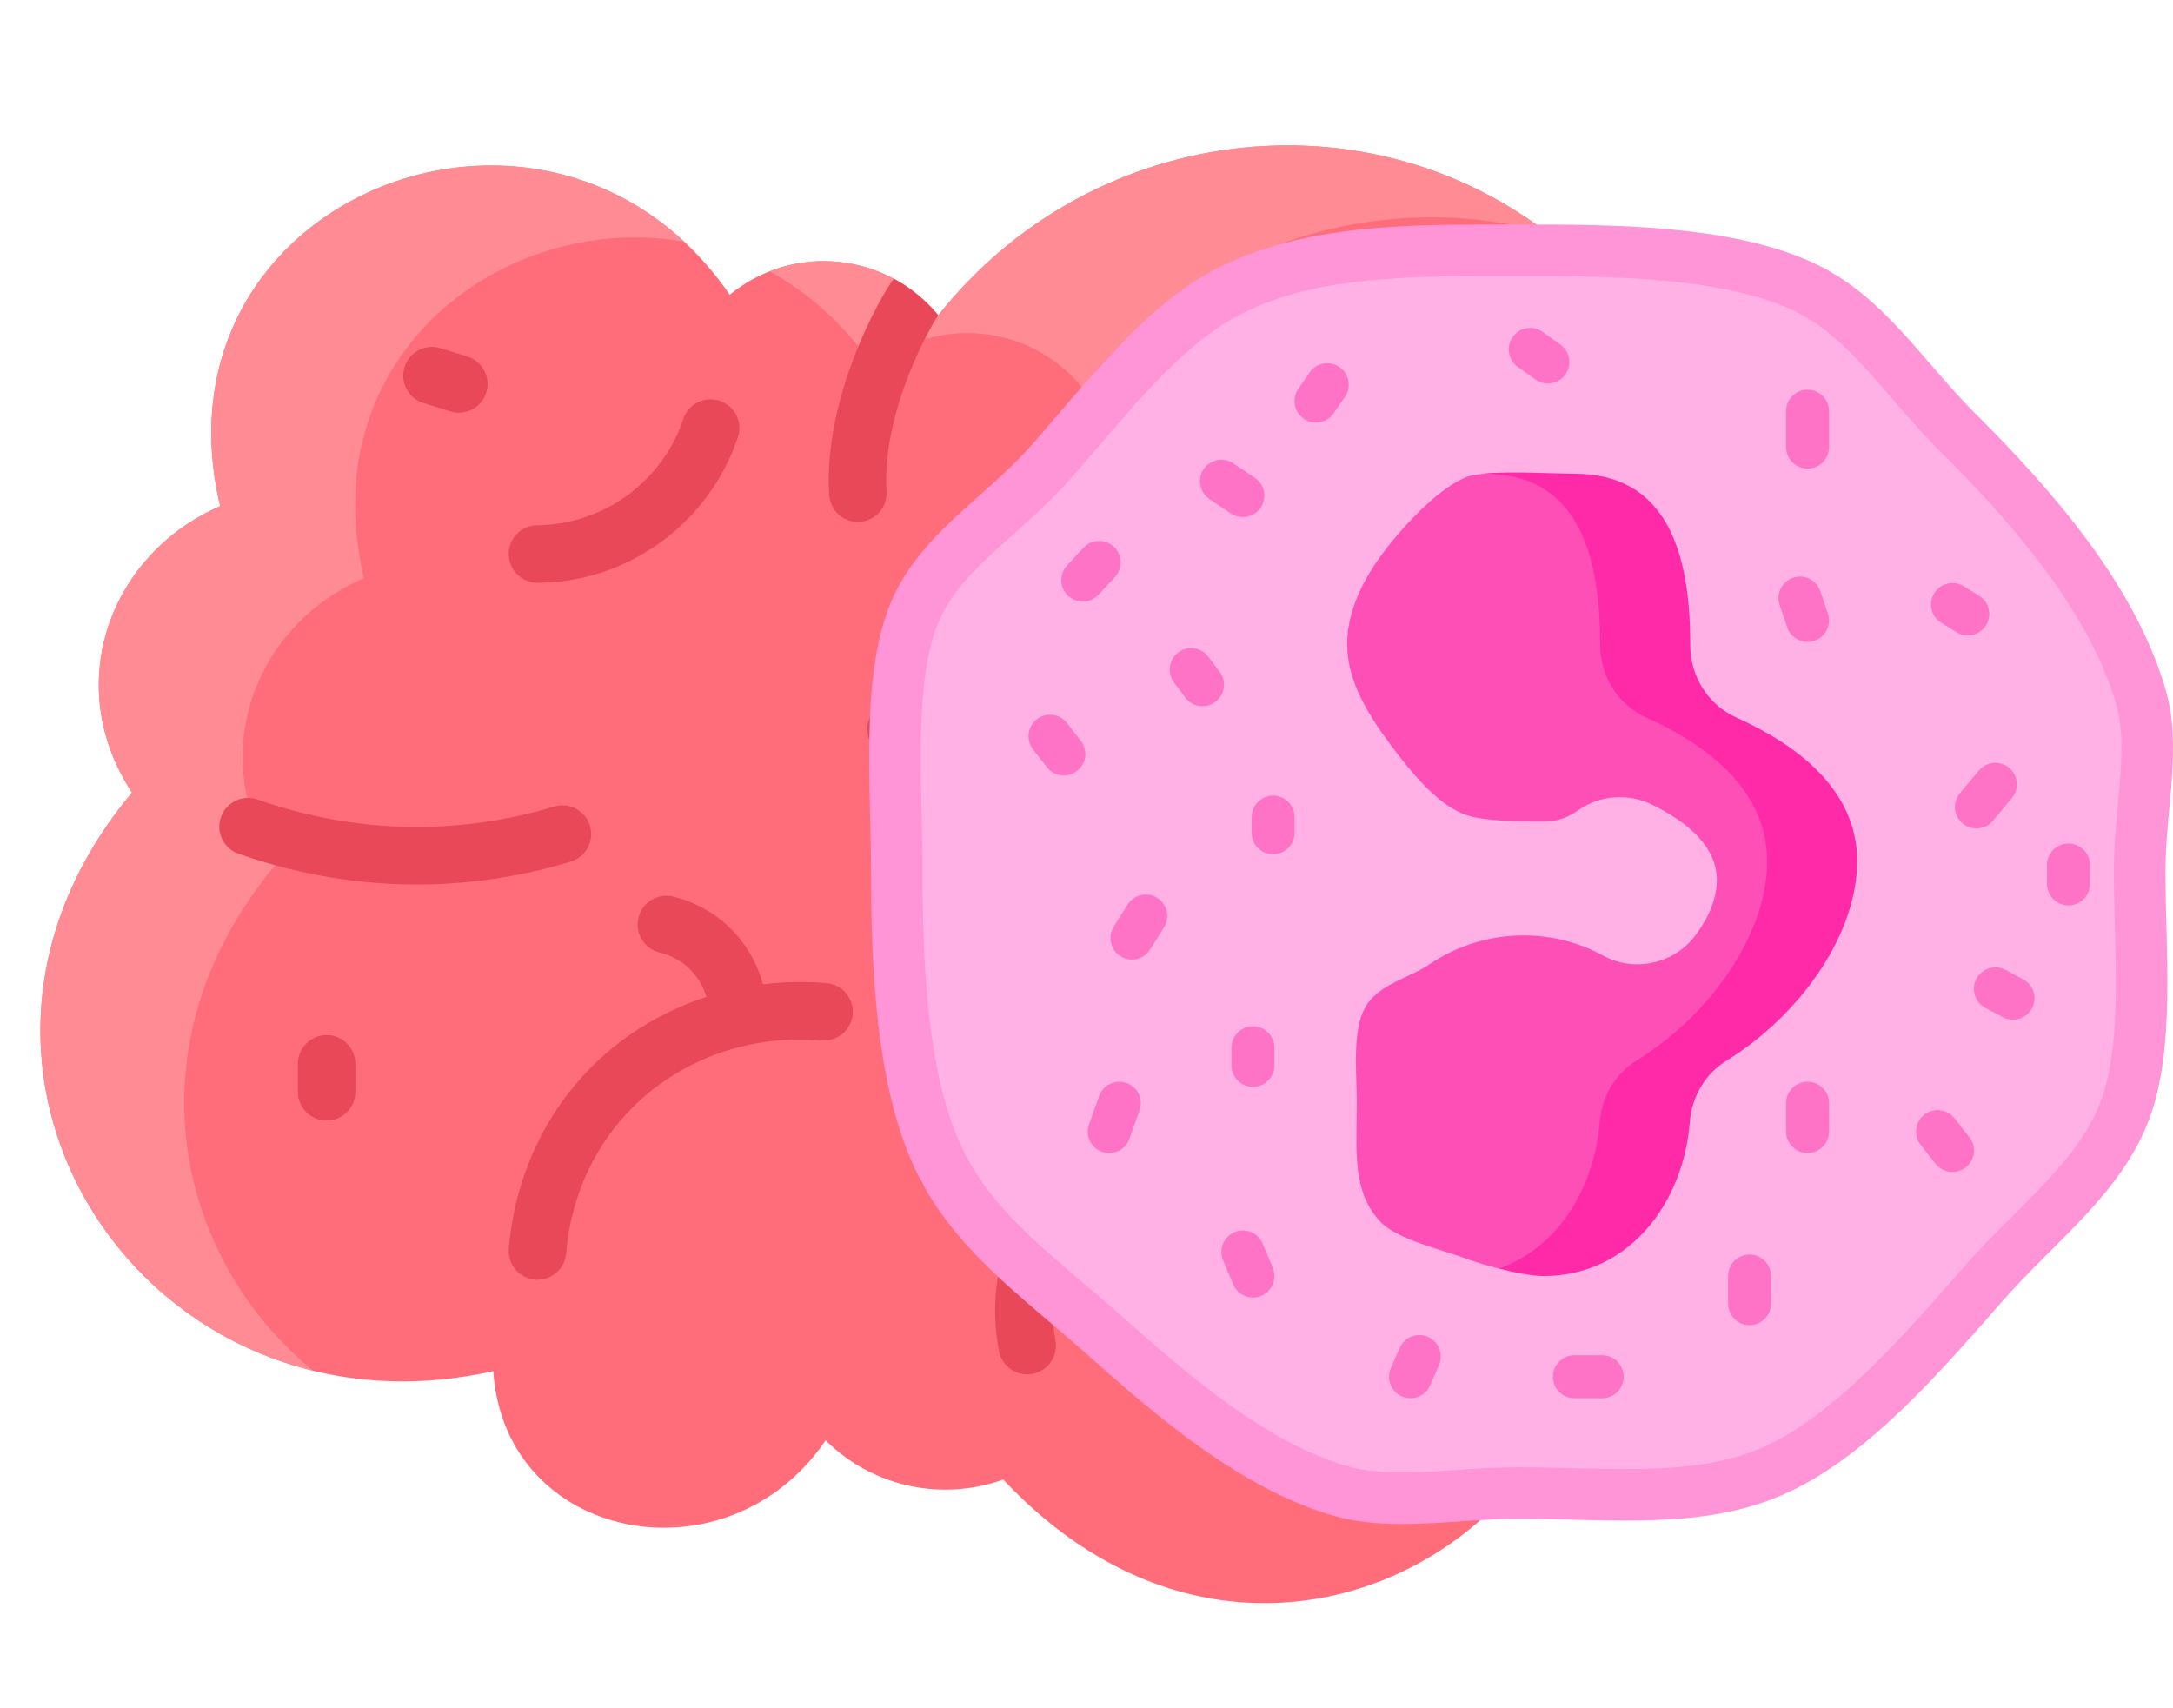
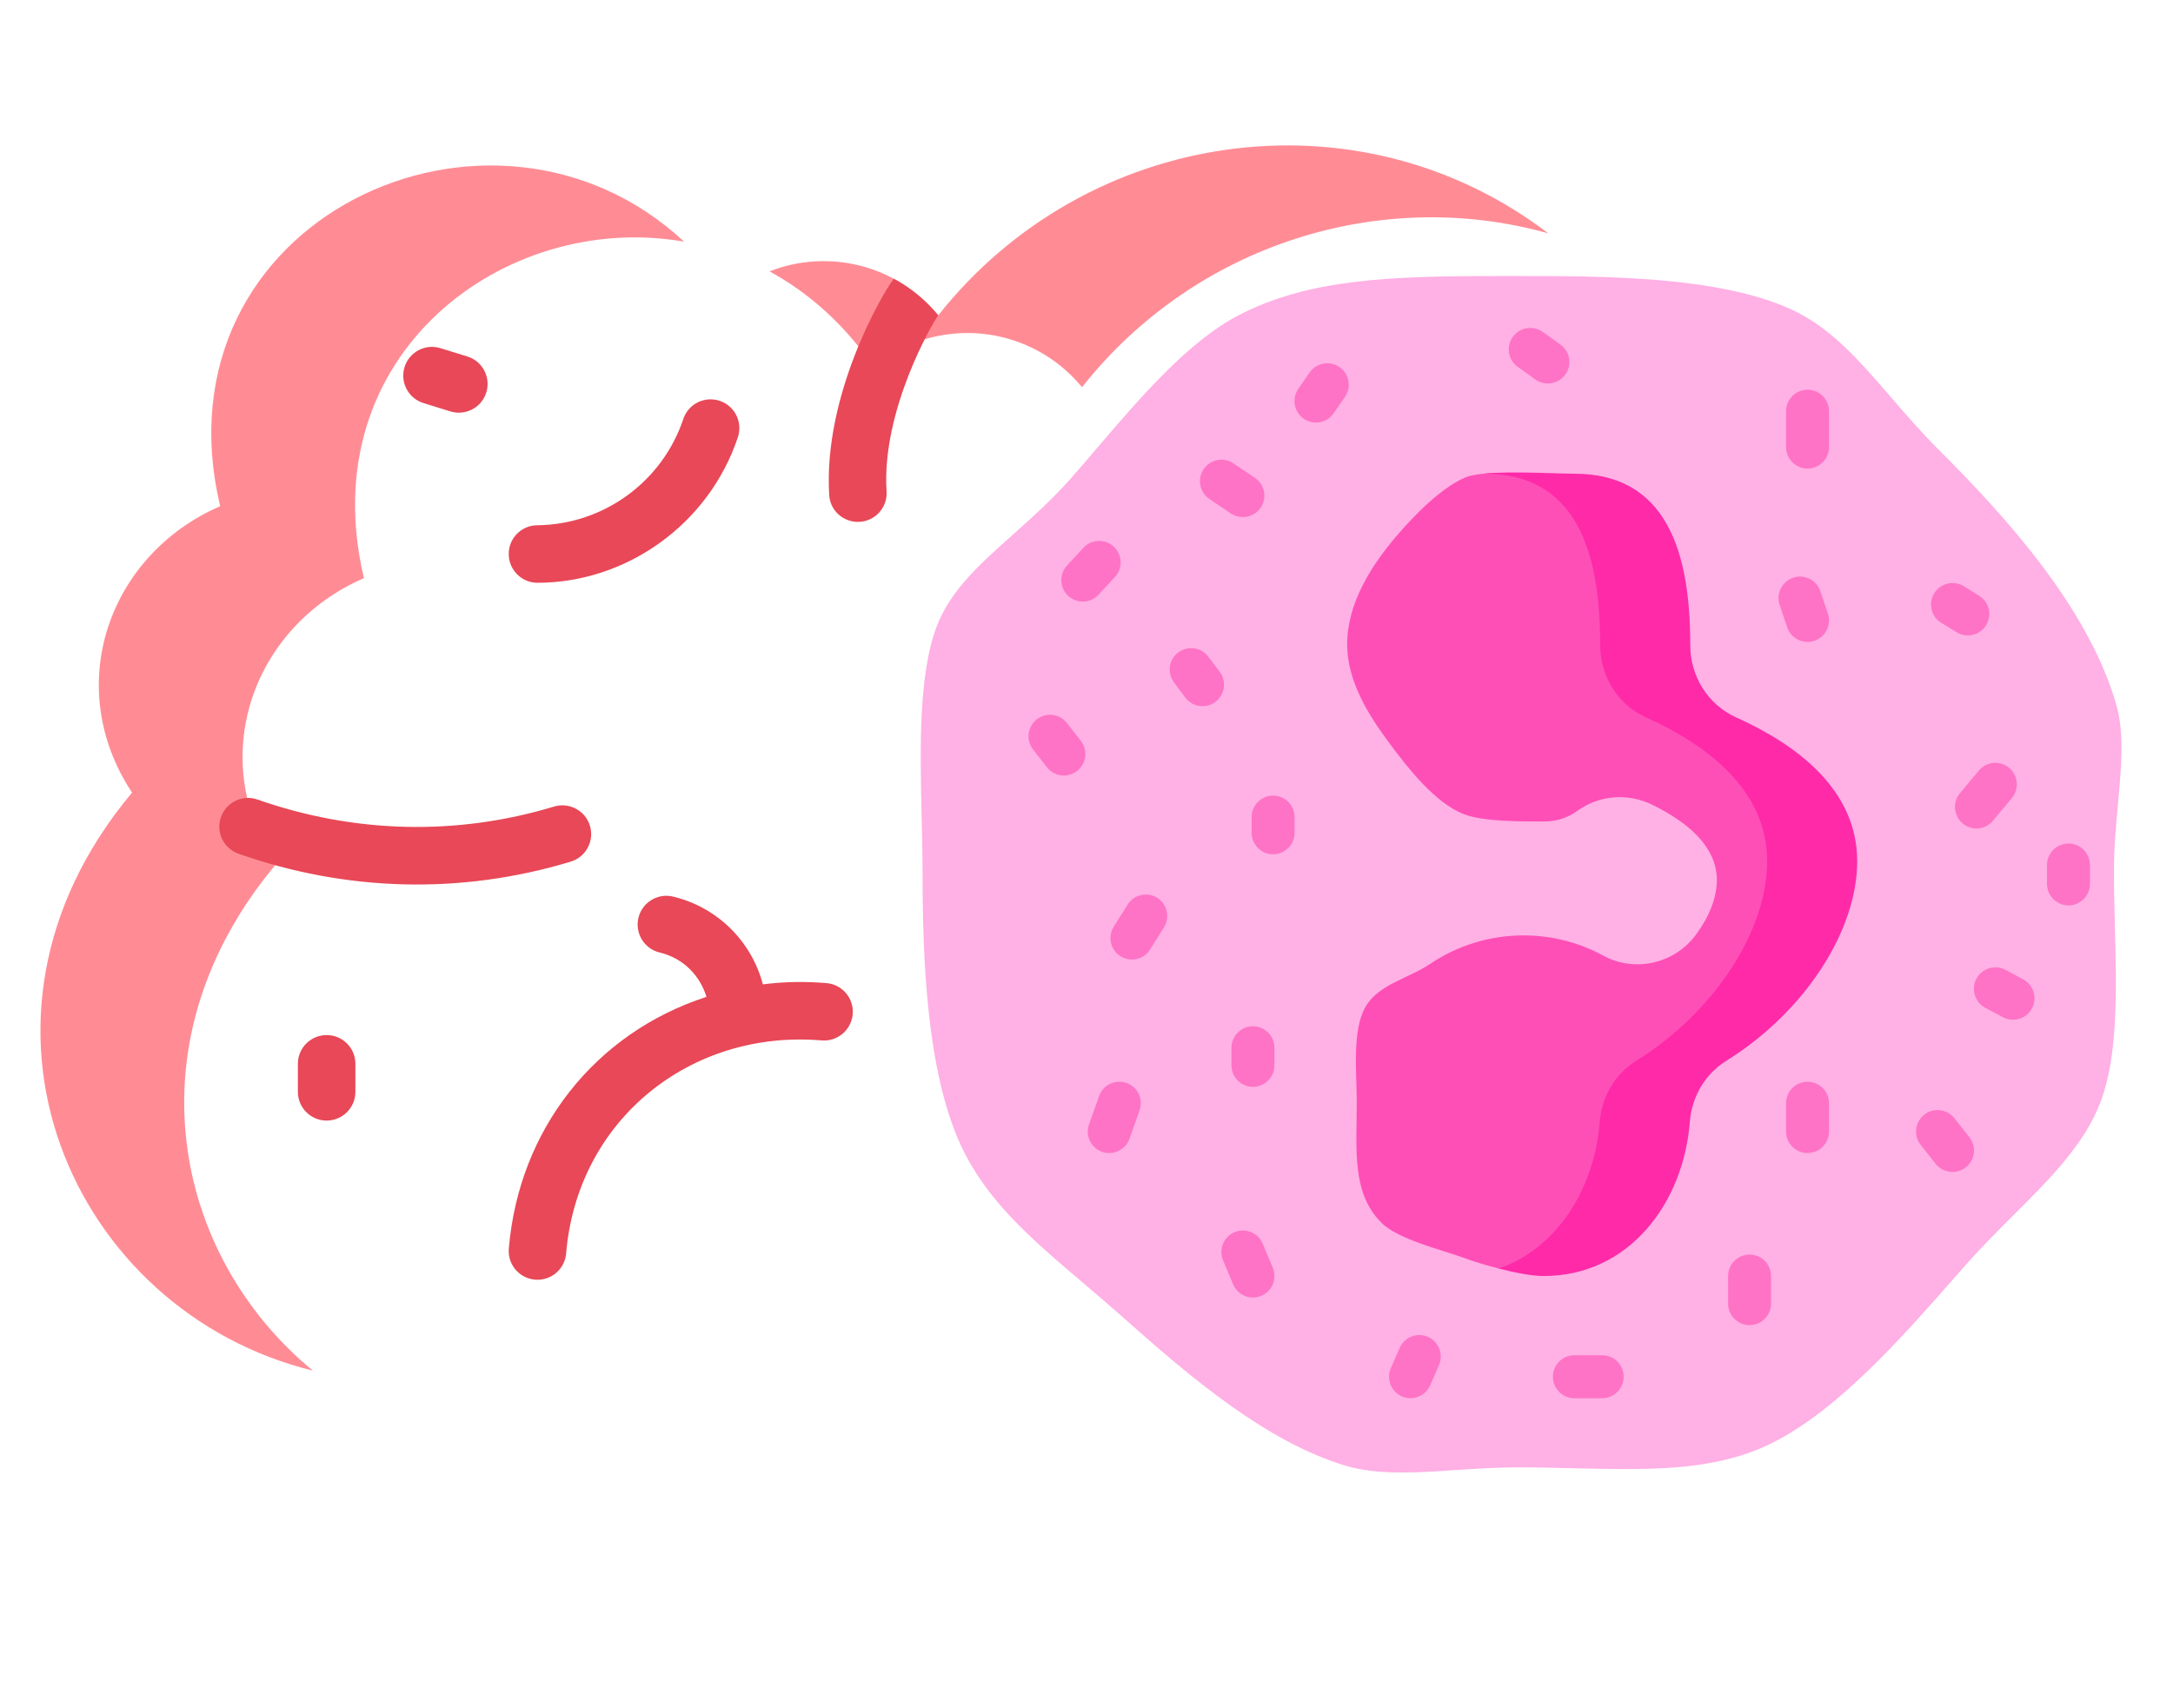
<svg xmlns="http://www.w3.org/2000/svg" width="215" height="169" xml:space="preserve" overflow="hidden">
  <defs>
    <clipPath id="clip0">
      <rect x="380" y="1870" width="215" height="169" />
    </clipPath>
    <clipPath id="clip1">
      <rect x="380" y="1870" width="215" height="169" />
    </clipPath>
  </defs>
  <g clip-path="url(#clip0)" transform="translate(-380 -1870)">
    <g clip-path="url(#clip1)">
      <g>
        <g>
          <g>
-             <path d="M530.224 1980.97C553.553 2010.41 509.428 2048.54 479.261 2016.39 473.326 2018.52 466.47 2017.24 461.687 2012.51 452.036 2026.76 429.938 2022.65 428.807 2005.66 394.729 2013.3 369.819 1976.16 393.065 1948.42 386.109 1937.88 390.739 1924.89 401.785 1920.08 394.477 1889.27 434.647 1873.64 452.199 1899.16 458.487 1894.02 467.683 1894.94 472.832 1901.2 488.13 1881.86 516.679 1878.38 535.622 1895.08 555.01 1912.17 552.713 1942.32 532.692 1959.02 540.134 1965.27 538.73 1976.49 530.224 1980.97Z" fill="#FF6D7A" fill-rule="nonzero" fill-opacity="1" />
            <path d="M533.193 1893.09C516.707 1888.45 498.301 1894.1 487.056 1908.31 481.907 1902.06 472.711 1901.13 466.424 1906.28 463.511 1902.04 459.977 1898.94 456.14 1896.85 461.904 1894.58 468.682 1896.16 472.832 1901.2 487.49 1882.67 514.31 1878.7 533.193 1893.09Z" fill="#FF8C95" fill-rule="nonzero" fill-opacity="1" />
            <path d="M447.687 1893.91C429.945 1890.81 410.767 1905.1 416.009 1927.2 404.964 1932 400.334 1945 407.29 1955.53 392.642 1973.01 397.116 1994.23 410.956 2005.61 387.116 1999.78 374.154 1970.99 393.065 1948.42 386.109 1937.88 390.739 1924.89 401.785 1920.08 395.049 1891.68 428.64 1876.18 447.687 1893.91Z" fill="#FF8C95" fill-rule="nonzero" fill-opacity="1" />
            <path d="M513.112 1968.29C511.391 1968.46 510.203 1970.09 510.594 1971.77 510.918 1973.16 512.23 1974.09 513.652 1973.96 520.021 1973.34 526.234 1976 530.224 1980.96 532.009 1980.03 533.481 1978.79 534.626 1977.36 529.242 1970.69 521.109 1967.51 513.112 1968.29Z" fill="#E84857" fill-rule="nonzero" fill-opacity="1" />
            <path d="M512.014 1997.39 509.287 1997.92C507.744 1998.22 506.737 1999.71 507.037 2001.25 507.335 2002.79 508.822 2003.8 510.372 2003.5L513.099 2002.97C514.642 2002.67 515.649 2001.18 515.35 1999.64 515.05 1998.1 513.554 1997.09 512.014 1997.39Z" fill="#E84857" fill-rule="nonzero" fill-opacity="1" />
-             <path d="M486.836 1983.22C486.095 1983.76 485.398 1984.35 484.744 1984.97 481.659 1981.3 476.216 1980.41 472.046 1983.26 470.748 1984.14 470.414 1985.91 471.299 1987.21 472.184 1988.51 473.955 1988.84 475.252 1987.96 477.449 1986.46 480.205 1987.52 481.042 1989.76 478.696 1993.95 477.91 1998.84 478.839 2003.67 479.135 2005.21 480.623 2006.23 482.169 2005.93 483.712 2005.64 484.723 2004.14 484.427 2002.6 483.322 1996.85 485.558 1991.2 490.192 1987.81 491.461 1986.89 491.738 1985.11 490.811 1983.84 489.885 1982.57 488.105 1982.29 486.836 1983.22Z" fill="#E84857" fill-rule="nonzero" fill-opacity="1" />
            <path d="M481.783 1966.73C482.947 1967.79 484.746 1967.7 485.802 1966.55 486.86 1965.38 486.777 1963.58 485.616 1962.53L483.564 1960.66C482.403 1959.6 480.603 1959.68 479.545 1960.84 478.486 1962 478.57 1963.8 479.731 1964.86Z" fill="#E84857" fill-rule="nonzero" fill-opacity="1" />
            <path d="M517.746 1960.83C519.299 1961.04 520.735 1959.95 520.945 1958.39 521.155 1956.83 520.063 1955.4 518.506 1955.19 509.507 1953.98 502.425 1948.75 498.82 1940.72 498.176 1939.28 496.493 1938.64 495.059 1939.29 493.626 1939.93 492.985 1941.61 493.629 1943.05 494.556 1945.11 495.685 1947.04 496.993 1948.81 494.224 1949.26 491.461 1948.68 488.958 1947.06 487.638 1946.21 485.878 1946.59 485.025 1947.91 484.173 1949.23 484.552 1950.99 485.872 1951.84 490.431 1954.79 495.939 1955.53 501.311 1953.52 505.802 1957.46 511.44 1959.98 517.746 1960.83Z" fill="#E84857" fill-rule="nonzero" fill-opacity="1" />
            <path d="M518.64 1934.71C521.144 1935.94 521.504 1936.22 522.384 1936.22 523.435 1936.22 524.446 1935.64 524.94 1934.63 525.632 1933.22 525.05 1931.52 523.64 1930.82L521.146 1929.6C519.736 1928.91 518.031 1929.49 517.339 1930.9 516.647 1932.31 517.229 1934.02 518.64 1934.71Z" fill="#E84857" fill-rule="nonzero" fill-opacity="1" />
            <path d="M502.321 1914.4C503.174 1914.4 503.482 1914.15 506.05 1912.93 507.468 1912.25 508.07 1910.55 507.394 1909.13 506.718 1907.72 505.021 1907.11 503.601 1907.79L501.094 1908.99C499.676 1909.66 499.074 1911.36 499.751 1912.78 500.239 1913.8 501.258 1914.4 502.321 1914.4Z" fill="#E84857" fill-rule="nonzero" fill-opacity="1" />
            <path d="M461.775 1967.27C459.658 1967.09 457.552 1967.13 455.48 1967.39 454.36 1963.16 451.036 1959.79 446.606 1958.71 445.078 1958.34 443.54 1959.28 443.169 1960.8 442.799 1962.33 443.736 1963.87 445.262 1964.24 447.808 1964.86 449.305 1966.7 449.9 1968.63 438.909 1972.19 431.335 1981.72 430.343 1993.54 430.205 1995.2 431.508 1996.62 433.181 1996.62 434.645 1996.62 435.889 1995.5 436.013 1994.02 437.127 1980.74 448.391 1971.84 461.293 1972.94 462.859 1973.07 464.236 1971.91 464.369 1970.34 464.502 1968.78 463.34 1967.4 461.775 1967.27Z" fill="#E84857" fill-rule="nonzero" fill-opacity="1" />
-             <path d="M472.51 1941.17C473.297 1939.81 472.832 1938.07 471.471 1937.28 470.112 1936.49 468.371 1936.96 467.585 1938.32L466.194 1940.72C465.407 1942.08 465.872 1943.82 467.232 1944.61 468.592 1945.4 470.332 1944.93 471.119 1943.57Z" fill="#E84857" fill-rule="nonzero" fill-opacity="1" />
            <path d="M467.718 1918.63C467.199 1910.53 472.395 1901.74 472.832 1901.2 471.573 1899.67 470.076 1898.46 468.44 1897.58 468.419 1897.61 468.397 1897.64 468.376 1897.66L468.376 1897.66C467.256 1899.11 461.435 1909.14 462.043 1918.99 462.149 1920.73 463.799 1921.94 465.499 1921.57 466.858 1921.27 467.807 1920.02 467.718 1918.63Z" fill="#E84857" fill-rule="nonzero" fill-opacity="1" />
            <path d="M412.318 1972.41C410.747 1972.41 409.473 1973.68 409.473 1975.25L409.473 1978.03C409.473 1979.6 410.747 1980.87 412.318 1980.87 413.889 1980.87 415.163 1979.6 415.163 1978.03L415.163 1975.25C415.163 1973.68 413.889 1972.41 412.318 1972.41Z" fill="#E84857" fill-rule="nonzero" fill-opacity="1" />
            <path d="M438.369 1951.7C437.914 1950.2 436.325 1949.35 434.822 1949.8 425.212 1952.71 415.069 1952.47 405.487 1949.11 404.005 1948.58 402.381 1949.37 401.86 1950.85 401.34 1952.33 402.119 1953.95 403.602 1954.47 414.168 1958.19 425.537 1958.56 436.471 1955.25 437.974 1954.79 438.824 1953.21 438.369 1951.7Z" fill="#E84857" fill-rule="nonzero" fill-opacity="1" />
            <path d="M433.177 1927.66C441.874 1927.66 450.095 1921.97 453.006 1913.26 453.504 1911.77 452.699 1910.15 451.209 1909.66 449.719 1909.16 448.107 1909.96 447.609 1911.45 445.531 1917.67 439.72 1921.9 433.147 1921.97 431.576 1921.98 430.316 1923.27 430.333 1924.84 430.35 1926.4 431.62 1927.66 433.177 1927.66Z" fill="#E84857" fill-rule="nonzero" fill-opacity="1" />
            <path d="M421.903 1909.88C424.745 1910.76 424.829 1910.83 425.398 1910.83 426.613 1910.83 427.737 1910.05 428.115 1908.83 428.58 1907.33 427.74 1905.73 426.239 1905.27L423.586 1904.45C422.086 1903.98 420.492 1904.82 420.027 1906.32 419.562 1907.82 420.402 1909.42 421.903 1909.88Z" fill="#E84857" fill-rule="nonzero" fill-opacity="1" />
          </g>
        </g>
      </g>
      <g>
        <g>
          <g>
-             <path d="M594.253 1956.25C594.253 1964.18 595.264 1973.75 592.627 1980.77 589.87 1988.09 583.355 1992.8 578.273 1998.57 572.348 2005.29 565.035 2013.96 556.783 2017.72 548.69 2021.42 539.695 2020.28 530.218 2020.28 523.74 2020.28 517.487 2021.66 511.593 2019.87 502.606 2017.15 494.455 2010.15 487.619 2004.06 481.042 1998.19 474.113 1993.47 470.398 1985.36 466.683 1977.25 466.182 1965.75 466.182 1956.25 466.182 1948.05 465.16 1937.25 467.965 1930.04 470.712 1922.99 477.233 1919.52 482.149 1913.94 487.32 1908.07 493.138 1900.37 500.128 1896.71 508.999 1892.06 519.507 1892.21 530.217 1892.21 539.694 1892.21 551.225 1892.26 559.317 1895.96 566.3 1899.15 570.075 1905.56 575.441 1910.91 582.947 1918.4 591.187 1927.74 594.253 1938.18 595.934 1943.91 594.253 1949.97 594.253 1956.25Z" fill="#FF94D6" fill-rule="nonzero" fill-opacity="1" />
            <path d="M518.7 2015.69C516.427 2015.69 514.639 2015.47 513.073 2015 505.341 2012.65 497.935 2006.43 491.011 2000.25 489.713 1999.1 488.409 1997.99 487.148 1996.92 482.008 1992.55 477.568 1988.77 475.032 1983.24 471.706 1975.98 471.279 1965 471.279 1956.25 471.279 1954.51 471.236 1952.72 471.191 1950.83 471.033 1944.2 470.853 1936.68 472.715 1931.89 474.091 1928.36 476.933 1925.83 480.223 1922.89 482.135 1921.18 484.112 1919.42 485.973 1917.31 486.851 1916.31 487.719 1915.3 488.637 1914.22 492.804 1909.35 497.526 1903.83 502.493 1901.22 509.433 1897.59 517.557 1897.31 528.276 1897.31L530.217 1897.31C538.565 1897.31 549.997 1897.31 557.2 1900.6 561.112 1902.38 563.901 1905.61 567.131 1909.34 568.603 1911.05 570.125 1912.81 571.84 1914.52 578.525 1921.19 586.558 1930.07 589.361 1939.62 590.2 1942.48 589.902 1945.73 589.557 1949.5 589.359 1951.66 589.155 1953.89 589.155 1956.25 589.155 1958 589.203 1959.84 589.249 1961.63 589.412 1967.9 589.58 1974.38 587.854 1978.97 586.261 1983.21 582.819 1986.64 579.176 1990.27 577.606 1991.84 575.982 1993.46 574.447 1995.2L573.413 1996.38C568.085 2002.44 561.453 2009.99 554.665 2013.09 550.308 2015.07 545.431 2015.35 540.809 2015.35 539.165 2015.35 537.508 2015.31 535.754 2015.27 533.958 2015.23 532.101 2015.18 530.217 2015.18 528.057 2015.18 525.981 2015.32 523.973 2015.45 522.123 2015.58 520.375 2015.69 518.7 2015.69Z" fill="#FFB0E4" fill-rule="nonzero" fill-opacity="1" />
            <path d="M530.5 1995.52 532.278 1994.4C532.278 1994.4 537.188 1992.22 537.146 1992.15 537.104 1992.08 539.012 1988.86 539.036 1988.79 539.059 1988.72 540.646 1982.89 540.646 1982.89 540.646 1982.89 544.313 1975.66 544.375 1975.47 544.437 1975.29 551.733 1970.89 551.733 1970.89L558.468 1960.82 557.72 1951.97 550.981 1943.73 543.377 1937C543.377 1937 541.382 1930.82 541.32 1930.28 541.257 1929.73 539.784 1921.28 539.784 1921.28L534.803 1917.82 530.22 1917.04 528.364 1916.77C526.934 1916.82 525.688 1916.95 525.009 1917.23 522.595 1918.23 519.894 1921.03 518.217 1922.98 515.738 1925.87 513.29 1929.65 513.29 1933.75 513.29 1937.44 515.451 1940.82 517.496 1943.57 519.302 1945.99 521.948 1949.4 524.798 1950.54 526.692 1951.3 530.55 1951.28 532.715 1951.28 534.238 1951.28 535.232 1950.82 536.145 1950.17 538.297 1948.65 541.124 1948.46 543.49 1949.63 547.151 1951.43 549.853 1953.85 549.866 1957.05 549.872 1958.8 549.134 1960.67 547.799 1962.48 545.689 1965.35 541.747 1966.25 538.62 1964.55 536.278 1963.27 533.593 1962.55 530.738 1962.55 527.321 1962.55 524.147 1963.59 521.514 1965.36 519.374 1966.81 516.35 1967.39 515.085 1969.65 513.756 1972.03 514.241 1976.13 514.241 1979.04 514.241 1983.59 513.692 1987.99 516.669 1990.97 518.326 1992.64 522.726 1993.67 524.967 1994.5 525.769 1994.8 526.997 1995.18 528.29 1995.51Z" fill="#FE4FB7" fill-rule="nonzero" fill-opacity="1" />
            <path d="M551.773 1940.98C548.956 1939.71 547.224 1936.87 547.234 1933.78 547.234 1933.76 547.234 1933.74 547.234 1933.73 547.234 1924.61 544.888 1916.87 535.777 1916.87 534.017 1916.87 529.546 1916.59 526.781 1916.87 526.808 1916.87 526.839 1916.87 526.865 1916.87 535.976 1916.87 538.322 1924.61 538.322 1933.73L538.322 1933.78C538.312 1936.87 540.044 1939.71 542.861 1940.98 549 1943.74 554.824 1948.2 554.843 1955.18 554.861 1962.09 549.623 1970.15 541.898 1974.95 539.784 1976.26 538.475 1978.52 538.282 1981 537.78 1987.45 534.183 1993.47 528.289 1995.51 529.89 1995.92 531.592 1996.25 532.715 1996.25 541.251 1996.25 546.575 1988.95 547.194 1981 547.387 1978.52 548.696 1976.26 550.81 1974.95 558.534 1970.15 563.772 1962.09 563.754 1955.18 563.736 1948.2 557.912 1943.74 551.773 1940.98Z" fill="#FE2AA8" fill-rule="nonzero" fill-opacity="1" />
            <path d="M558.842 1916.36C557.669 1916.36 556.718 1915.41 556.718 1914.24L556.718 1910.68C556.718 1909.51 557.669 1908.56 558.842 1908.56 560.015 1908.56 560.966 1909.51 560.966 1910.68L560.966 1914.24C560.966 1915.41 560.015 1916.36 558.842 1916.36Z" fill="#FE73C5" fill-rule="nonzero" fill-opacity="1" />
            <path d="M574.696 1932.87C574.316 1932.87 573.931 1932.77 573.584 1932.55L572.071 1931.62C571.072 1931.01 570.76 1929.7 571.375 1928.7 571.99 1927.7 573.299 1927.39 574.297 1928L575.811 1928.94C576.81 1929.55 577.121 1930.86 576.506 1931.86 576.105 1932.51 575.409 1932.87 574.696 1932.87Z" fill="#FE73C5" fill-rule="nonzero" fill-opacity="1" />
            <path d="M533.149 1907.94C532.722 1907.94 532.29 1907.81 531.916 1907.55L530.17 1906.3C529.216 1905.62 528.994 1904.29 529.676 1903.34 530.358 1902.38 531.685 1902.16 532.639 1902.84L534.385 1904.09C535.34 1904.77 535.561 1906.1 534.88 1907.05 534.465 1907.63 533.812 1907.94 533.149 1907.94Z" fill="#FE73C5" fill-rule="nonzero" fill-opacity="1" />
            <path d="M510.201 1911.81C509.785 1911.81 509.363 1911.69 508.995 1911.43 508.03 1910.76 507.789 1909.44 508.457 1908.48L509.579 1906.85C510.247 1905.89 511.57 1905.65 512.535 1906.32 513.499 1906.98 513.74 1908.31 513.072 1909.27L511.95 1910.89C511.538 1911.49 510.875 1911.81 510.201 1911.81Z" fill="#FE73C5" fill-rule="nonzero" fill-opacity="1" />
            <path d="M487.131 1929.52C486.613 1929.52 486.095 1929.33 485.686 1928.95 484.826 1928.15 484.777 1926.81 485.575 1925.95L487.196 1924.2C487.994 1923.34 489.338 1923.29 490.198 1924.09 491.058 1924.89 491.107 1926.23 490.309 1927.09L488.688 1928.84C488.269 1929.29 487.701 1929.52 487.131 1929.52Z" fill="#FE73C5" fill-rule="nonzero" fill-opacity="1" />
            <path d="M498.981 1939.87C498.335 1939.87 497.697 1939.58 497.279 1939.02L496.157 1937.52C495.453 1936.58 495.644 1935.25 496.582 1934.55 497.521 1933.85 498.853 1934.04 499.556 1934.98L500.679 1936.47C501.382 1937.41 501.191 1938.74 500.253 1939.45 499.871 1939.73 499.424 1939.87 498.981 1939.87Z" fill="#FE73C5" fill-rule="nonzero" fill-opacity="1" />
            <path d="M505.963 1954.52C504.79 1954.52 503.839 1953.57 503.839 1952.4L503.839 1950.84C503.839 1949.67 504.79 1948.72 505.963 1948.72 507.136 1948.72 508.087 1949.67 508.087 1950.84L508.087 1952.4C508.087 1953.57 507.136 1954.52 505.963 1954.52Z" fill="#FE73C5" fill-rule="nonzero" fill-opacity="1" />
            <path d="M485.262 1946.73C484.63 1946.73 484.004 1946.45 483.585 1945.91L482.213 1944.15C481.492 1943.23 481.658 1941.89 482.583 1941.17 483.508 1940.45 484.843 1940.61 485.564 1941.54L486.936 1943.3C487.657 1944.23 487.492 1945.56 486.566 1946.28 486.178 1946.58 485.718 1946.73 485.262 1946.73Z" fill="#FE73C5" fill-rule="nonzero" fill-opacity="1" />
            <path d="M491.993 1964.94C491.607 1964.94 491.216 1964.83 490.865 1964.61 489.871 1963.99 489.573 1962.68 490.197 1961.68L491.569 1959.5C492.193 1958.51 493.504 1958.21 494.497 1958.83 495.49 1959.46 495.789 1960.77 495.165 1961.76L493.793 1963.94C493.39 1964.59 492.699 1964.94 491.993 1964.94Z" fill="#FE73C5" fill-rule="nonzero" fill-opacity="1" />
            <path d="M503.968 1977.53C502.795 1977.53 501.844 1976.58 501.844 1975.41L501.844 1973.66C501.844 1972.49 502.795 1971.54 503.968 1971.54 505.141 1971.54 506.092 1972.49 506.092 1973.66L506.092 1975.41C506.092 1976.58 505.141 1977.53 503.968 1977.53Z" fill="#FE73C5" fill-rule="nonzero" fill-opacity="1" />
            <path d="M489.75 1984.08C489.514 1984.08 489.274 1984.04 489.038 1983.96 487.933 1983.57 487.356 1982.35 487.749 1981.25L488.747 1978.44C489.14 1977.33 490.354 1976.76 491.459 1977.15 492.565 1977.54 493.142 1978.76 492.749 1979.86L491.751 1982.67C491.442 1983.54 490.623 1984.08 489.75 1984.08Z" fill="#FE73C5" fill-rule="nonzero" fill-opacity="1" />
            <path d="M503.968 1998.38C503.137 1998.38 502.349 1997.89 502.008 1997.07L501.01 1994.69C500.558 1993.6 501.068 1992.36 502.151 1991.91 503.232 1991.46 504.477 1991.97 504.93 1993.05L505.927 1995.43C506.38 1996.52 505.869 1997.76 504.787 1998.21 504.519 1998.32 504.242 1998.38 503.968 1998.38Z" fill="#FE73C5" fill-rule="nonzero" fill-opacity="1" />
            <path d="M519.556 2008.34C519.272 2008.34 518.982 2008.28 518.705 2008.16 517.631 2007.69 517.141 2006.44 517.611 2005.36L518.484 2003.37C518.954 2002.29 520.208 2001.8 521.281 2002.27 522.356 2002.74 522.846 2004 522.376 2005.07L521.503 2007.07C521.154 2007.86 520.374 2008.34 519.556 2008.34Z" fill="#FE73C5" fill-rule="nonzero" fill-opacity="1" />
            <path d="M538.523 2008.34 535.77 2008.34C534.597 2008.34 533.646 2007.39 533.646 2006.21 533.646 2005.04 534.597 2004.09 535.77 2004.09L538.523 2004.09C539.696 2004.09 540.646 2005.04 540.646 2006.21 540.646 2007.39 539.696 2008.34 538.523 2008.34Z" fill="#FE73C5" fill-rule="nonzero" fill-opacity="1" />
            <path d="M553.105 2001.11C551.932 2001.11 550.981 2000.15 550.981 1998.98L550.981 1996.25C550.981 1995.08 551.932 1994.13 553.105 1994.13 554.278 1994.13 555.229 1995.08 555.229 1996.25L555.229 1998.98C555.229 2000.15 554.279 2001.11 553.105 2001.11Z" fill="#FE73C5" fill-rule="nonzero" fill-opacity="1" />
            <path d="M558.842 1984.08C557.669 1984.08 556.718 1983.13 556.718 1981.96L556.718 1979.15C556.718 1977.98 557.669 1977.03 558.842 1977.03 560.015 1977.03 560.966 1977.98 560.966 1979.15L560.966 1981.96C560.966 1983.13 560.015 1984.08 558.842 1984.08Z" fill="#FE73C5" fill-rule="nonzero" fill-opacity="1" />
            <path d="M573.186 1985.95C572.559 1985.95 571.938 1985.68 571.518 1985.15L570.039 1983.28C569.311 1982.36 569.467 1981.02 570.387 1980.29 571.307 1979.56 572.643 1979.72 573.371 1980.64L574.85 1982.51C575.578 1983.43 575.422 1984.77 574.502 1985.49 574.112 1985.8 573.647 1985.95 573.186 1985.95Z" fill="#FE73C5" fill-rule="nonzero" fill-opacity="1" />
            <path d="M579.169 1970.89C578.83 1970.89 578.487 1970.81 578.167 1970.64L576.421 1969.71C575.387 1969.15 574.998 1967.86 575.552 1966.83 576.106 1965.8 577.393 1965.41 578.428 1965.96L580.174 1966.9C581.208 1967.45 581.597 1968.74 581.043 1969.77 580.66 1970.49 579.927 1970.89 579.169 1970.89Z" fill="#FE73C5" fill-rule="nonzero" fill-opacity="1" />
            <path d="M575.553 1951.97C575.073 1951.97 574.591 1951.81 574.194 1951.47 573.293 1950.72 573.171 1949.38 573.922 1948.48L575.793 1946.24C576.544 1945.34 577.884 1945.22 578.785 1945.97 579.686 1946.72 579.807 1948.06 579.056 1948.96L577.186 1951.2C576.766 1951.71 576.161 1951.97 575.553 1951.97Z" fill="#FE73C5" fill-rule="nonzero" fill-opacity="1" />
            <path d="M558.842 1933.51C557.956 1933.51 557.129 1932.95 556.83 1932.07L556.082 1929.85C555.706 1928.74 556.302 1927.54 557.413 1927.16 558.525 1926.78 559.73 1927.38 560.106 1928.49L560.854 1930.7C561.23 1931.82 560.634 1933.02 559.523 1933.4 559.297 1933.47 559.068 1933.51 558.842 1933.51Z" fill="#FE73C5" fill-rule="nonzero" fill-opacity="1" />
            <path d="M502.968 1921.16C502.559 1921.16 502.146 1921.05 501.781 1920.8L499.661 1919.37C498.689 1918.71 498.433 1917.39 499.09 1916.42 499.746 1915.45 501.066 1915.19 502.039 1915.85L504.159 1917.28C505.131 1917.93 505.387 1919.25 504.731 1920.23 504.32 1920.83 503.65 1921.16 502.968 1921.16Z" fill="#FE73C5" fill-rule="nonzero" fill-opacity="1" />
            <path d="M584.658 1959.58C583.485 1959.58 582.534 1958.62 582.534 1957.45L582.534 1955.58C582.534 1954.41 583.485 1953.46 584.658 1953.46 585.831 1953.46 586.782 1954.41 586.782 1955.58L586.782 1957.45C586.782 1958.62 585.831 1959.58 584.658 1959.58Z" fill="#FE73C5" fill-rule="nonzero" fill-opacity="1" />
          </g>
        </g>
      </g>
    </g>
  </g>
</svg>